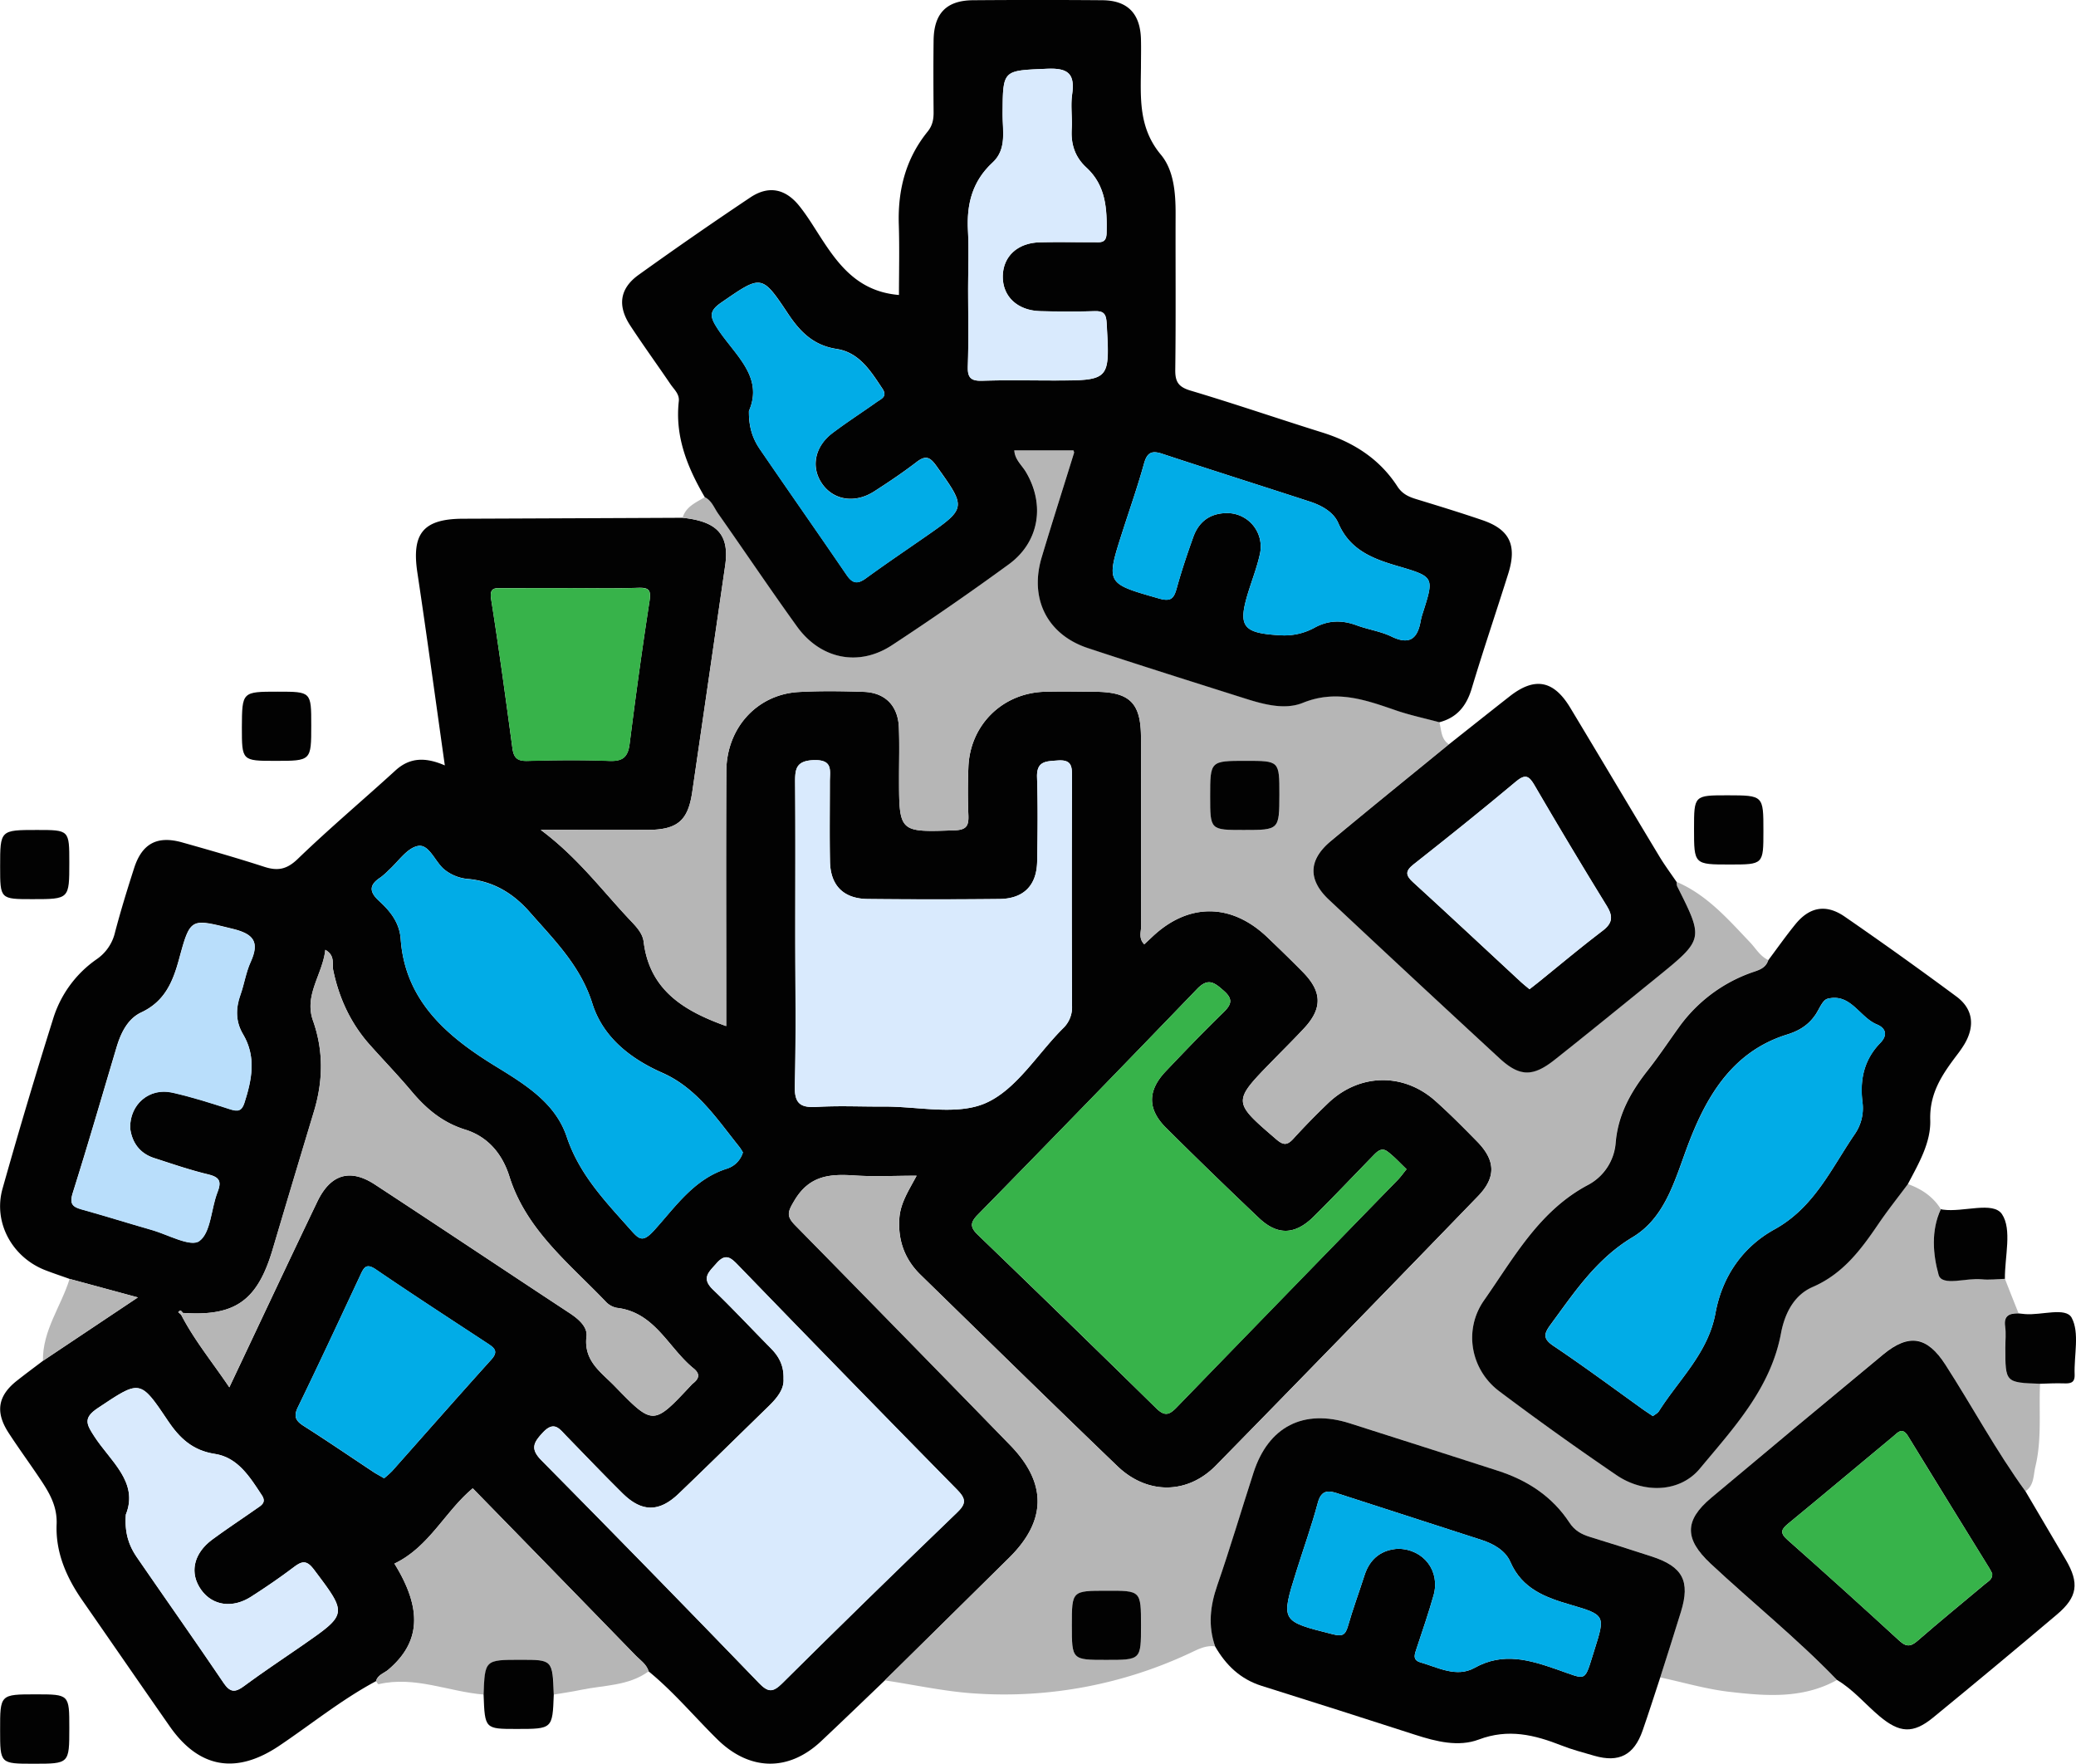
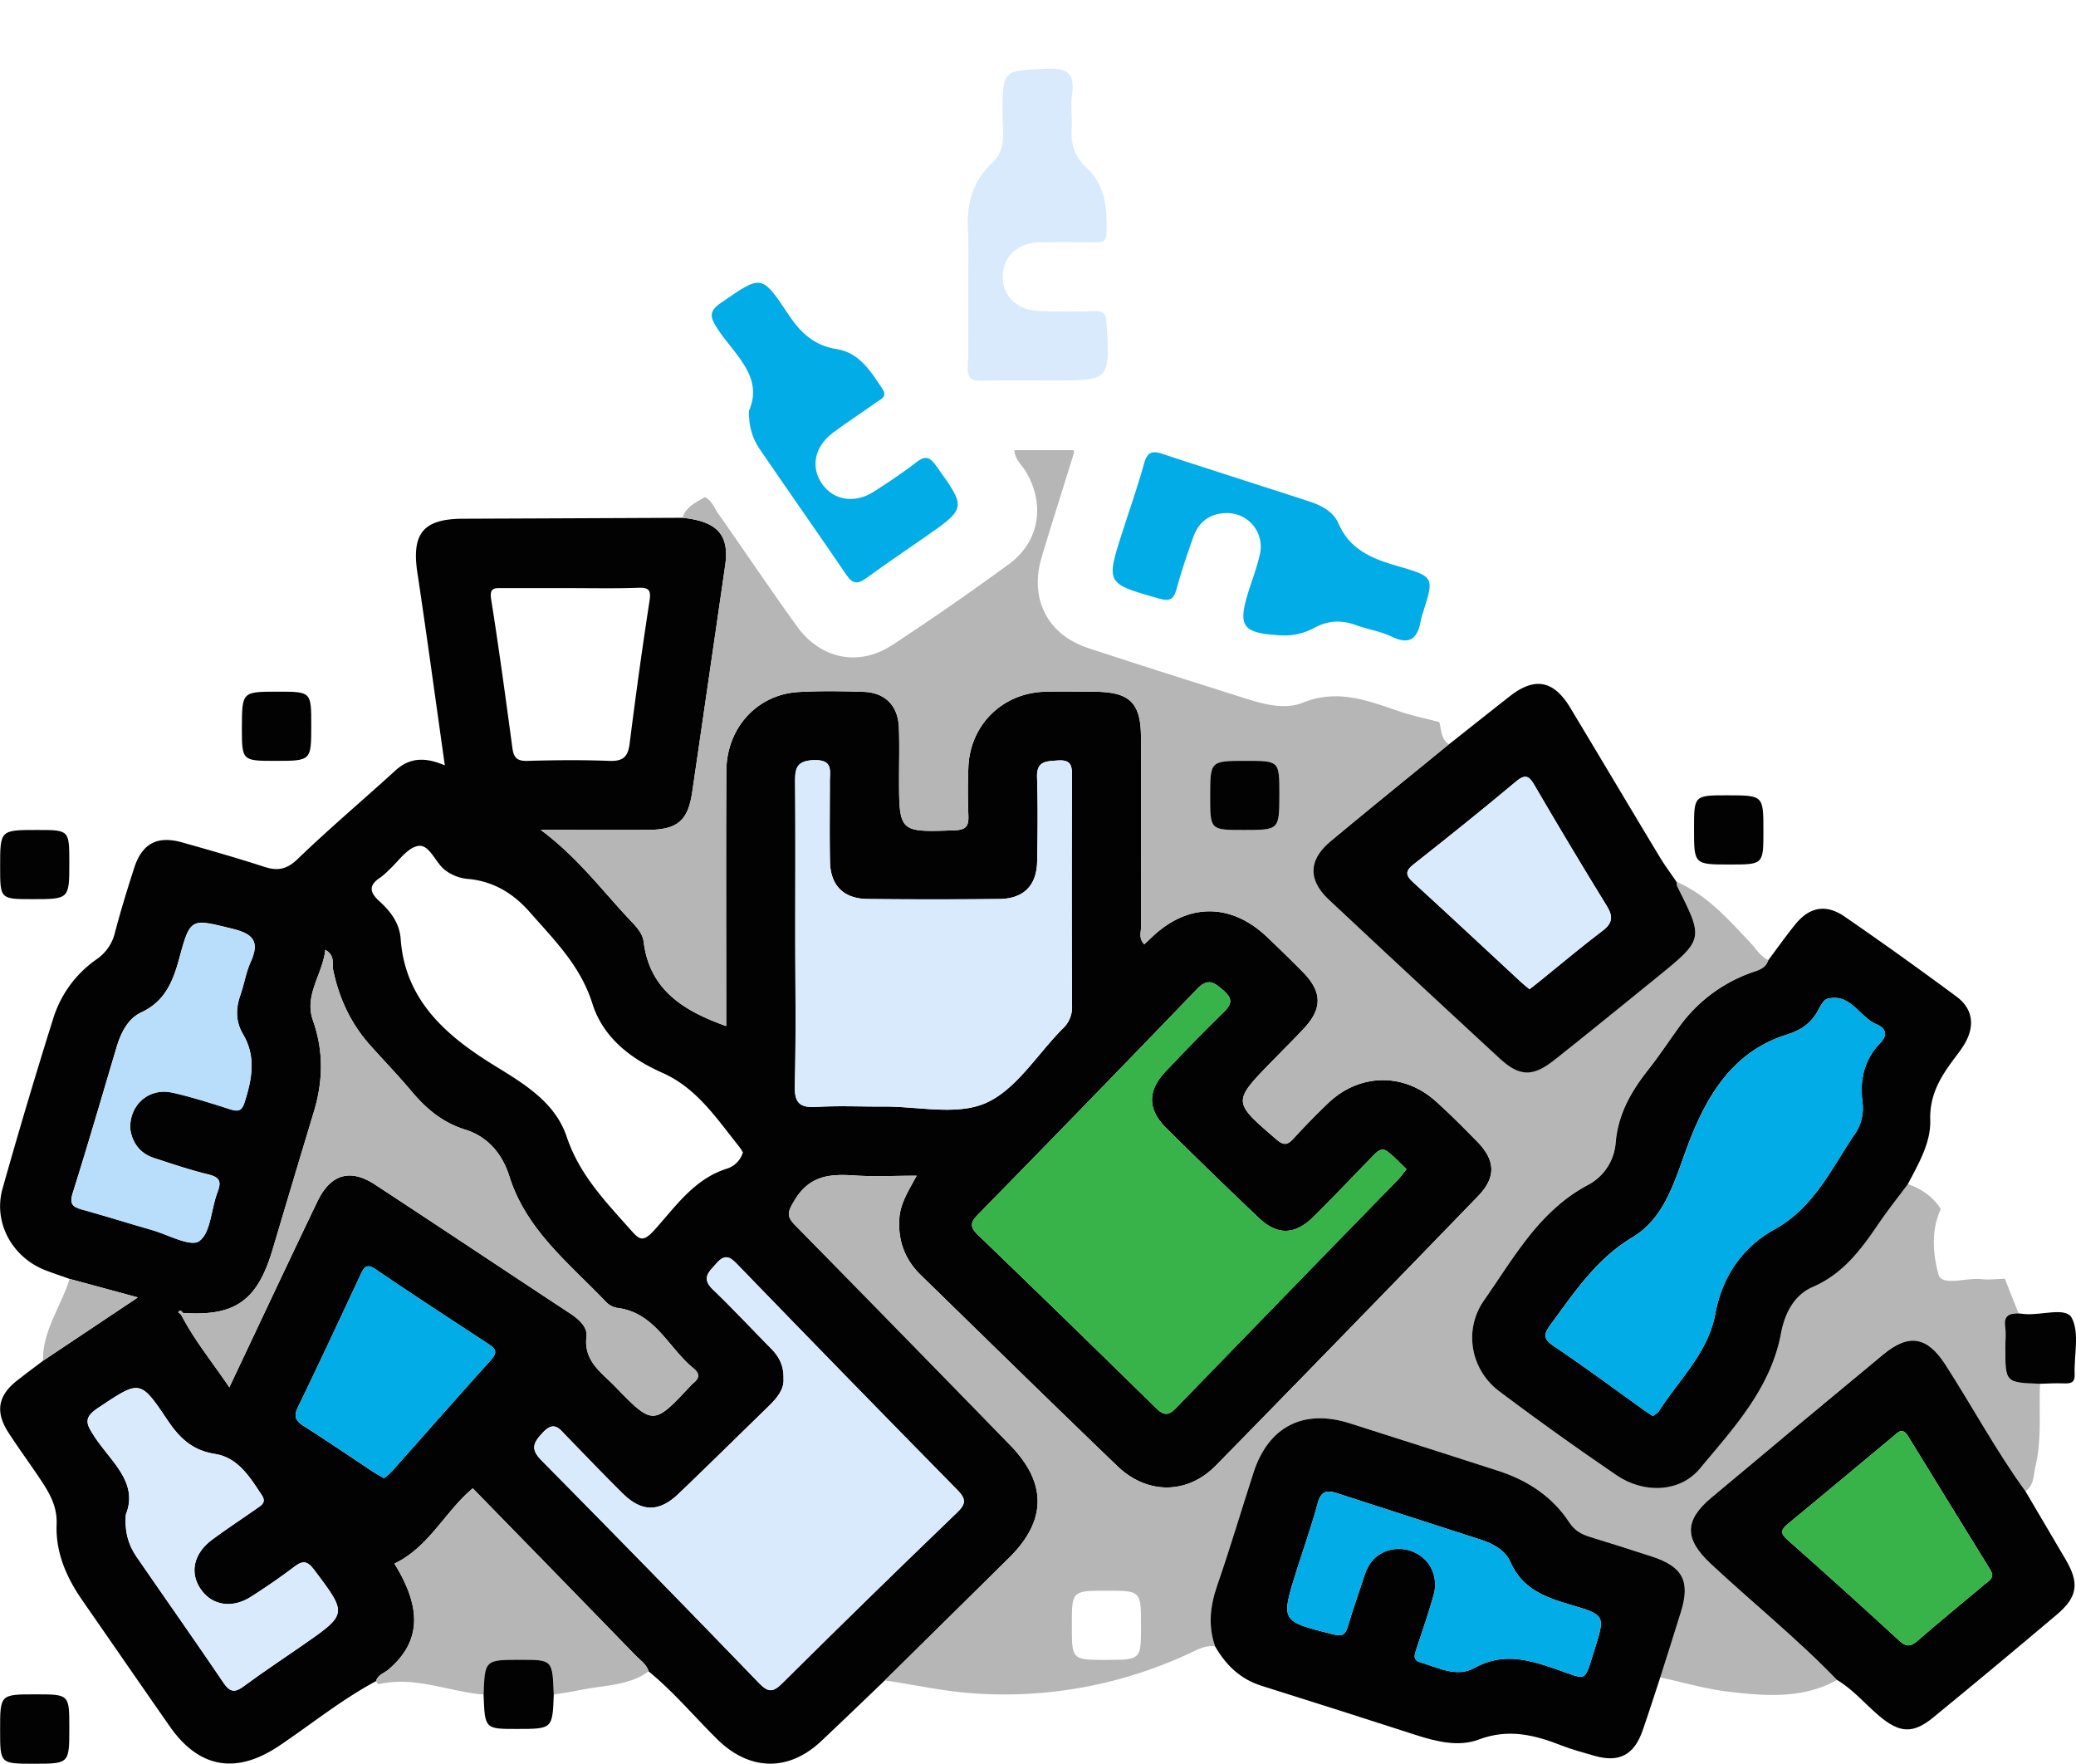
<svg xmlns="http://www.w3.org/2000/svg" viewBox="0 0 927.65 787.97">
  <defs>
    <style>.cls-1{fill:none;}.cls-2{clip-path:url(#clip-path);}.cls-3{fill:#020202;}.cls-4{fill:#b6b6b6;}.cls-5{fill:#37b34a;}.cls-6{fill:#d9eafd;}.cls-7{fill:#01ace7;}.cls-8{fill:#b9defb;}</style>
    <clipPath id="clip-path" transform="translate(-76.03 -138.75)">
      <rect class="cls-1" width="1080" height="1080" />
    </clipPath>
  </defs>
  <title>icono-toneladas-plastico-marea-verde</title>
  <g id="Capa_2" data-name="Capa 2">
    <g id="Capa_1-2" data-name="Capa 1">
      <g class="cls-2">
        <path class="cls-3" d="M244.05,889.87c-15.35,8.21-28.85,19.19-43.23,28.86-19.18,12.91-35.83,10.12-48.94-8.66s-26-37.5-39-56.22c-7.15-10.27-12.06-21.46-11.55-34.07.35-8.45-3.6-14.66-7.88-21-4.48-6.67-9.23-13.16-13.6-19.89-6.07-9.35-4.75-16.68,3.94-23.42,3.8-3,7.64-5.83,11.47-8.74l42.39-28.31-30.48-8.26c-3.59-1.28-7.21-2.48-10.76-3.85-14.9-5.72-23.52-21.32-19.24-36.51q10.68-37.92,22.5-75.54a50.48,50.48,0,0,1,19.44-26.86,20.06,20.06,0,0,0,8.35-12.23c2.53-9.59,5.45-19.1,8.5-28.55,3.53-11,10.33-14.62,21.44-11.5,12.33,3.47,24.65,7,36.85,10.95,5.95,1.9,10,1.1,14.85-3.58,14.09-13.61,29.11-26.24,43.58-39.46,6.54-6,13.57-6,22.12-2.31-4.15-29.28-8-57.77-12.28-86.21-2.6-17.41,2.64-23.89,20.21-24q49.17-.19,98.33-.42c15.58,1.62,21,7.68,19,21.42q-7.34,50.58-14.71,101.13c-1.88,12.85-6.62,16.85-20,16.9-15.25.05-30.5,0-47.69,0,16.78,12.49,27.8,27.6,40.57,41,2.47,2.6,5,5.42,5.42,9,2.69,21.72,18.1,30.92,36.88,37.65v-9.65c0-34.75-.13-69.5.06-104.25.1-19.38,13.81-34.33,32.39-35.36,9.63-.54,19.31-.39,28.95-.07s15.38,6.19,15.77,15.9c.3,7.39.08,14.8.08,22.2,0,24.83,0,24.62,24.85,23.76,5.49-.19,6.31-2.24,6.12-6.85-.29-7.07-.27-14.16,0-21.23.68-18.88,15.1-33.2,34-33.82,7.39-.24,14.8-.07,22.2,0,15.93,0,20.91,4.9,20.93,20.54,0,28,0,56,.08,84,0,2.63-1.27,5.65,1.39,8.28,1.27-1.19,2.42-2.24,3.55-3.32,16.1-15.26,35.32-15.21,51.45.19,5.35,5.11,10.67,10.26,15.86,15.54,8.64,8.78,8.8,16.27.53,25.14-4.6,4.94-9.41,9.69-14.13,14.53-17.9,18.35-17.81,18.25,1.65,35,3.21,2.77,4.94,2.85,7.72-.21,5-5.48,10.17-10.76,15.51-15.88,13.9-13.29,33.6-13.75,47.94-1,6.48,5.77,12.61,12,18.68,18.17,8.24,8.43,8.51,16,.36,24.4q-58.41,60.34-117.14,120.36c-12.8,13-30.75,13-44,.23-29.47-28.31-58.66-56.91-87.91-85.44-7.09-6.9-10.19-15.38-9.5-25.3.47-6.84,4.22-12.45,7.71-19-10,0-19,.48-27.9-.12-10.92-.73-20,0-26.66,11.14-3.11,5.21-3.78,7,.46,11.29q48.13,48.78,95.84,98,24.82,25.44-.35,50.34-27.78,27.43-55.59,54.83c-9.52,9.1-19,18.26-28.58,27.26-14.52,13.6-31.9,13.19-46.21-.86-10.29-10.11-19.55-21.26-30.76-30.43-1-3.29-3.83-5-6-7.3q-36.22-37.29-72.59-74.48c-12.29,10.19-19.46,26.24-35,33.63,12.62,20.44,11.66,35.2-2.79,47.44C247.6,886.37,244.8,887.05,244.05,889.87ZM157.7,725.34c-.55-1-1.21-1.44-2-.32,0,0,.82.71,1.25,1.08,5.79,11.26,13.74,20.92,21.57,32.5,13.72-29,26.38-56,39.28-82.9,5.91-12.33,14.66-15,25.78-7.7,29,19,57.91,38.31,86.91,57.39,4,2.62,8.15,6.17,7.62,10.46-1.33,11,6.49,15.94,12.54,22.17,17.25,17.76,17.3,17.72,34.2-.34a5.48,5.48,0,0,1,.67-.69c2.81-2.11,3.61-4.29.45-6.84-11.3-9.17-17.25-25.08-34.31-27.06a9.14,9.14,0,0,1-5-2.82c-16.33-17.08-35.48-32-43-55.9-3.19-10.13-9.59-17.73-19.74-20.91s-17.34-9.25-23.88-17c-6-7.14-12.48-13.86-18.7-20.82-8.55-9.58-13.76-20.8-16.39-33.33-.61-2.88,1-6.55-3.54-9.18-1.21,11-9.58,20.15-5.53,31.57,4.82,13.6,4.55,27.06.44,40.68q-9.3,30.88-18.51,61.8C191,719.91,181.05,727,157.7,725.34Zm546.83-64.2c-3-2.85-5.59-5.77-8.65-8-2.71-1.95-4.74.4-6.56,2.26-8.75,9-17.37,18.08-26.27,26.91-8.3,8.22-16.18,8.49-24.46.64q-21-19.9-41.52-40.29c-8.37-8.31-8.31-16.67-.15-25.25,8.41-8.86,16.88-17.67,25.64-26.18,3.68-3.58,4.7-6,.26-9.86-4.12-3.63-6.93-5.89-11.85-.78q-48.83,50.71-98.13,101c-3.56,3.63-3.15,5.73.28,9q39.93,38.46,79.51,77.3c3.81,3.76,5.87,3.08,9.16-.31q49.31-50.93,98.81-101.66C701.91,664.59,703,663,704.53,661.14ZM426.14,754.8c.34,4.69-2.94,8.59-6.72,12.26-13.38,13-26.66,26.12-40.12,39-8.77,8.41-16.55,8.34-25.17-.19-8.46-8.37-16.68-17-25-25.53-3.11-3.2-5.47-7-10.54-1.58-4.25,4.56-5.73,7.3-.61,12.47q48.87,49.4,97.12,99.41c4.06,4.2,6.18,4.38,10.42.17q38.7-38.4,78-76.17c4.21-4,4.31-6.13.16-10.35Q454.62,754.49,406,704.15c-3.29-3.39-5.66-5.72-9.8-1-3.32,3.81-7,6.56-1.61,11.75,8.83,8.44,17.14,17.43,25.75,26.1C423.91,744.6,426.33,748.58,426.14,754.8Zm5.25-198.51c0,22.51.38,45-.2,67.52-.21,8,2.44,9.93,9.85,9.49,9.93-.58,19.93-.09,29.9-.15,15.42-.1,32.82,4.14,45.72-1.64,13.64-6.1,22.92-21.85,34.28-33.21a13,13,0,0,0,4.13-10.14q-.24-51.13,0-102.26c0-4.79-.19-7.84-6.41-7.38-5.26.39-9.46.21-9.23,7.5.4,12.53.28,25.08.05,37.62-.2,10.76-6.06,16.65-16.85,16.77q-29.43.32-58.85,0c-10.82-.12-16.66-6-16.87-16.74-.23-11.89-.06-23.79-.06-35.69,0-4.93,1.51-9.88-7.15-9.61-8.27.25-8.42,4.33-8.37,10.4C431.5,511.27,431.39,533.78,431.39,556.29ZM408,653.6c-.6-.92-1.06-1.77-1.66-2.52-10-12.46-18.88-26.17-34.3-33-14.43-6.36-26.64-16-31.33-31-5.31-16.85-16.94-28.25-27.86-40.7-7.31-8.35-16-13.71-27.16-14.89A19.42,19.42,0,0,1,274.31,527c-4-3.52-6.61-11.24-11.55-10.28s-8.77,7-13.1,10.87a32.83,32.83,0,0,1-3.61,3.19c-5,3.23-5.22,6.3-.68,10.45,5,4.56,9.19,9.71,9.71,17.13,2,27.78,21.1,43.7,42.21,56.66,13.58,8.33,26.93,16.5,32,31.7,5.7,17,17.36,28.91,28.61,41.59,3.76,4.24,5.38,5.7,10.45.11,9.51-10.48,17.77-22.92,32.57-27.56A10.84,10.84,0,0,0,408,653.6ZM134.2,642.86c-.27-10.74,8.62-18.24,18.78-16,8.74,1.94,17.31,4.71,25.85,7.44,3.37,1.07,5.18.9,6.4-2.87,3.33-10.34,5.39-20.51-.61-30.64-3.34-5.63-3.34-11.49-1.17-17.6,1.71-4.83,2.46-10,4.56-14.67,4.08-9,1.39-12.52-8.13-14.84-18.53-4.52-18.76-5.24-23.8,13.37-2.8,10.32-6.4,19.08-16.94,24-5.95,2.79-9,8.9-10.94,15.25-6.51,21.79-12.81,43.64-19.65,65.32-1.45,4.6-.5,6.19,3.77,7.38,10.49,2.91,20.88,6.18,31.35,9.18,7.33,2.1,17.49,7.85,21.39,5,5.2-3.75,5.24-14.34,8.12-21.76,1.87-4.81,1.08-6.72-4.12-8-8.08-1.93-16-4.66-23.9-7.22C138.28,654.09,135,649,134.2,642.86Zm-1.93,172.55c-.64,8.16,1.35,13.88,4.87,19,12.91,18.77,26.06,37.38,38.83,56.25,2.93,4.33,5.17,4.32,9.1,1.42,8.51-6.28,17.35-12.14,26.05-18.17,20.37-14.13,20.21-14,5.2-33.93-3.28-4.35-5.38-3.82-9.07-1-6.13,4.64-12.51,9-19,13.15-8.33,5.35-17.2,4-22.25-3-5.38-7.45-3.58-16.25,4.92-22.54,6.45-4.76,13.17-9.16,19.73-13.78,2.06-1.44,4.59-2.71,2.41-6-5.35-8.12-10.71-16.88-21-18.48-10-1.55-15.79-7.07-21.05-14.91-12.46-18.58-12.43-18.06-31.19-5.6-6.64,4.42-5.17,7.22-1.69,12.58C125.32,791.56,138.1,800.91,132.27,815.41ZM331.48,401.52c-10.27,0-20.53,0-30.79,0-3.34,0-6.05-.48-5.2,4.92C299,428.57,302,450.79,305,473c.58,4.35,2.18,5.83,6.69,5.7,12.18-.34,24.39-.47,36.56,0,6,.24,8.36-1.65,9.11-7.57,2.69-21.29,5.6-42.56,8.89-63.77.75-4.85-.1-6.14-4.95-6C351.37,401.74,341.42,401.52,331.48,401.52Zm-83.82,397.7a43.1,43.1,0,0,0,3.63-3.27c14.75-16.58,29.39-33.26,44.26-49.74,3.44-3.81,1.21-5.34-1.75-7.29-16.65-10.94-33.37-21.79-49.82-33-4.19-2.86-5.3-1-6.85,2.36-9.25,19.77-18.44,39.56-28,59.2-2.08,4.28-.87,6.16,2.72,8.45,10.57,6.72,20.93,13.8,31.38,20.72C244.56,797.48,246,798.21,247.66,799.22Z" transform="translate(-76.03 -138.75)" />
        <path class="cls-4" d="M471.39,889.52q27.8-27.4,55.59-54.83,25.17-24.86.35-50.34-47.87-49.05-95.84-98c-4.24-4.29-3.57-6.08-.46-11.29,6.63-11.11,15.74-11.87,26.66-11.14,8.91.6,17.9.12,27.9.12-3.49,6.55-7.24,12.16-7.71,19-.69,9.92,2.41,18.4,9.5,25.3,29.25,28.53,58.44,57.13,87.91,85.44,13.28,12.74,31.23,12.78,44-.23Q678.2,733.68,736.46,673.2c8.15-8.41,7.88-16-.36-24.4-6.07-6.22-12.2-12.4-18.68-18.17-14.34-12.79-34-12.33-47.94,1-5.34,5.12-10.54,10.4-15.51,15.88-2.78,3.06-4.51,3-7.72.21-19.46-16.77-19.55-16.67-1.65-35,4.72-4.84,9.53-9.59,14.13-14.53,8.27-8.87,8.11-16.36-.53-25.14-5.19-5.28-10.51-10.43-15.86-15.54-16.13-15.4-35.35-15.45-51.45-.19-1.13,1.08-2.28,2.13-3.55,3.32-2.66-2.63-1.37-5.65-1.39-8.28-.11-28,0-56-.08-84,0-15.64-5-20.5-20.93-20.54-7.4,0-14.81-.19-22.2,0-18.94.62-33.36,14.94-34,33.82-.26,7.07-.28,14.16,0,21.23.19,4.61-.63,6.66-6.12,6.85-24.86.86-24.85,1.07-24.85-23.76,0-7.4.22-14.81-.08-22.2-.39-9.71-6.13-15.58-15.77-15.9s-19.32-.47-28.95.07c-18.58,1-32.29,16-32.39,35.36-.19,34.75-.06,69.5-.06,104.25v9.65c-18.78-6.73-34.19-15.93-36.88-37.65-.44-3.54-2.95-6.36-5.42-9-12.77-13.42-23.79-28.53-40.57-41,17.19,0,32.44,0,47.69,0,13.34-.05,18.08-4.05,20-16.9q7.39-50.55,14.71-101.13c2-13.74-3.38-19.8-19-21.42,1.46-5.07,6-6.81,9.93-9.24,3.11,1.51,4.16,4.75,5.95,7.3,11.82,16.81,23.25,33.89,35.29,50.53,10.55,14.59,27.63,18,42.45,8.3q26.55-17.44,52.22-36.21c13.62-10,16.24-26.65,7.59-41.22-1.82-3.07-5-5.55-5.18-9.68H555.7c.14.53.35.86.27,1.1-4.82,15.59-9.81,31.13-14.49,46.77-5.53,18.49,2.54,34.5,20.67,40.5,23.42,7.75,47,15.15,70.48,22.6,8.37,2.65,17.64,5.07,25.57,1.86,15.27-6.17,28.61-1.09,42.48,3.67,6,2.07,12.33,3.38,18.5,5,1,3.47.65,7.53,4.25,9.89-17.61,14.4-35.31,28.69-52.79,43.25-10,8.31-10.3,17.23-.83,26.13q38,35.63,76.23,70.87c9,8.27,14.9,8.39,24.63.68,15.35-12.16,30.54-24.55,45.75-36.88,21-17,21-17,9-40.68a5.71,5.71,0,0,1-.23-1.88c13.58,5.79,23,16.69,32.82,27,2.62,2.75,4.49,6.24,8.16,7.91-1.27,4-4.89,4.58-8.2,5.82a67.77,67.77,0,0,0-31.75,24.15c-4.7,6.52-9.18,13.2-14.13,19.52-7.45,9.5-13.07,19.49-14.15,32A23.38,23.38,0,0,1,785.82,668c-22,11.56-33.29,32.59-46.66,51.65-9.23,13.16-6,30.93,6.78,40.6q25.78,19.44,52.53,37.57c12.14,8.25,28.2,7.78,37.14-3,15.07-18.13,31.62-35.79,36.24-60.39,1.68-8.93,5.8-17.12,14.17-20.75,13.54-5.87,21.57-16.67,29.37-28.16,4.13-6.09,8.75-11.86,13.14-17.77,6.09,2.19,11.26,5.6,14.74,11.21-4.48,9.6-3.47,20.37-1,29.29,1.47,5.33,12.5,1.24,19.18,2,3.43.39,7-.09,10.45-.19q3,7.71,6.1,15.4c-3.92,0-6.71.8-6,5.82.44,3.1.08,6.32.08,9.48,0,15.59,0,15.59,15.54,16.14-.58,12.38.87,24.87-2.09,37.12-.93,3.89-.51,8.3-4.41,11-13.17-18.13-23.75-37.9-35.87-56.7-8-12.49-16.22-14-27.72-4.49Q879,775.77,840.67,808c-12.1,10.14-11.95,18.45-.3,29.35,18.7,17.49,38.71,33.54,56.5,52-15.31,8.52-31.85,7.17-48.18,5.27-10.37-1.21-20.53-4.22-30.79-6.43,3.09-9.77,6.22-19.53,9.25-29.32,4.25-13.73.8-20.24-13.12-24.75-9.16-3-18.33-5.92-27.54-8.72-3.79-1.16-6.83-2.82-9.15-6.37-7.72-11.78-18.9-19-32.17-23.25-22-7-44-14.19-66-21.14-20.67-6.53-36.33,1.53-43,22-5.45,16.79-10.44,33.74-16.22,50.41-3.19,9.18-4.17,18.06-.95,27.28-4.42-.63-8.12,1.58-11.84,3.28a195.5,195.5,0,0,1-95.07,17.79C498.44,894.57,485,891.55,471.39,889.52ZM631.72,509.58c16,0,16,0,16-15.9,0-15,0-15-14.94-15-16,0-16,0-16,15.9C616.78,509.58,616.78,509.58,631.72,509.58ZM585.88,865c0-15.53,0-15.53-15.37-15.53-15.53,0-15.53,0-15.53,15.37,0,15.53,0,15.53,15.37,15.53C585.88,880.32,585.88,880.32,585.88,865Z" transform="translate(-76.03 -138.75)" />
-         <path class="cls-3" d="M719.18,461.44c-6.17-1.66-12.47-3-18.5-5-13.87-4.76-27.21-9.84-42.48-3.67-7.93,3.21-17.2.79-25.57-1.86-23.52-7.45-47.06-14.85-70.48-22.6-18.13-6-26.2-22-20.67-40.5,4.68-15.64,9.67-31.18,14.49-46.77.08-.24-.13-.57-.27-1.1H529.27c.21,4.13,3.36,6.61,5.18,9.68,8.65,14.57,6,31.26-7.59,41.22Q501.23,409.55,474.64,427c-14.82,9.74-31.9,6.29-42.45-8.3-12-16.64-23.47-33.72-35.29-50.53-1.79-2.55-2.84-5.79-5.95-7.3-7.72-13.23-13.37-27-11.6-42.83.37-3.23-2.09-5.26-3.68-7.59-5.95-8.76-12.18-17.35-18-26.22s-4.75-16.59,3.71-22.67q24.66-17.7,49.9-34.58c8.27-5.54,15.82-3.88,22,3.89,2,2.51,3.82,5.17,5.56,7.86,9.38,14.52,17.85,30.06,38.88,31.81,0-9.67.28-20.66-.07-31.62-.47-15.35,3.13-29.33,12.87-41.36,2.24-2.77,2.72-5.56,2.68-8.86-.09-10.61-.13-21.23,0-31.85.14-12.1,5.7-17.89,17.57-18q29-.23,57.91,0c11.27.11,16.88,6,17.18,17.44.11,4.18,0,8.36,0,12.54-.14,13.68-1.13,27,8.88,39,5.86,7,6.63,17.18,6.6,26.69-.08,23.16.15,46.32-.15,69.48-.07,5.45,1.52,7.68,6.88,9.28,19.67,5.86,39.08,12.53,58.67,18.65,14,4.37,25.69,11.76,33.72,24.17,2.15,3.31,5,4.62,8.47,5.67,9.81,3,19.62,6,29.34,9.32C750.56,375.23,754,382.25,750,395c-5.38,17.13-11.17,34.14-16.33,51.33C731.33,454.11,727.13,459.39,719.18,461.44ZM623.78,368a15,15,0,0,1,15.13,18.71c-1.2,5.3-3.14,10.44-4.79,15.63-5.22,16.47-3.1,19.37,14.74,20.27a27.91,27.91,0,0,0,14.81-3.56c6.11-3.27,12.17-3.29,18.57-.92,5.11,1.89,10.69,2.68,15.54,5,8.09,3.93,11.68,1,13.07-6.95a28.41,28.41,0,0,1,1-3.72c5-15.73,5.1-16-10.85-20.68-11.37-3.32-21.72-7.13-26.94-19.29-2.15-5-7.48-7.92-12.79-9.65-22-7.17-44-14.11-65.91-21.35-4.73-1.57-6.77-.54-8.14,4.4-2.83,10.19-6.34,20.19-9.58,30.27-7.52,23.43-7.45,23.2,16.32,30,5.38,1.53,6.64-.11,7.9-4.66,2.13-7.72,4.7-15.34,7.4-22.88C611.66,372,616.49,368.19,623.78,368ZM508.63,267.81c0,11.57.27,23.14-.11,34.69-.17,5.14,1.49,6.53,6.47,6.37,10.58-.35,21.19-.11,31.79-.11,25.37,0,25.24,0,23.78-25.58-.24-4.19-1.29-5.55-5.49-5.4-8,.29-16.06.23-24.09,0-10.37-.25-17-6.63-16.84-15.75.2-8.79,6.62-14.79,16.55-15,8-.21,16.06,0,24.09-.05,2.84,0,5.64.64,5.75-4.05.25-10.85-.34-21.31-9-29.28-5.15-4.72-7-10.46-6.59-17.29.3-5.12-.53-10.36.19-15.4,1.32-9.17-1.69-11.89-11.18-11.48-19.82.86-19.76.26-19.89,20-.06,7.56,2,15.92-4.47,21.9-9.08,8.37-11.66,18.62-11,30.45C509,250.45,508.63,259.14,508.63,267.81Zm-97.95,54.58c-.1,7.16,1.69,12.34,4.81,16.9,12.9,18.84,26,37.52,38.88,56.37,2.61,3.83,4.88,4.17,8.58,1.47,8.56-6.25,17.36-12.19,26.08-18.24,19.06-13.21,18.92-13.1,5.42-32-2.9-4.06-4.84-4.79-8.87-1.7-6.11,4.69-12.54,9-19,13.15-8.49,5.43-18,3.91-23.13-3.39s-3.5-16.64,4.67-22.8c6.41-4.83,13.19-9.18,19.74-13.84,1.95-1.38,4.86-2.37,2.51-5.89-5.22-7.85-10.36-16.22-20.47-17.77-10.29-1.57-16.29-7.57-21.7-15.71-11.84-17.8-11.9-17.39-29.9-5-5.45,3.76-5.09,6.22-1.85,11.28C403.91,297,417.5,306.78,410.68,322.39Z" transform="translate(-76.03 -138.75)" />
        <path class="cls-3" d="M928.53,667.82c-4.39,5.91-9,11.68-13.14,17.77-7.8,11.49-15.83,22.29-29.37,28.16-8.37,3.63-12.49,11.82-14.17,20.75-4.62,24.6-21.17,42.26-36.24,60.39-8.94,10.75-25,11.22-37.14,3q-26.7-18.15-52.53-37.57c-12.82-9.67-16-27.44-6.78-40.6,13.37-19.06,24.69-40.09,46.66-51.65A23.38,23.38,0,0,0,798,649.21c1.08-12.5,6.7-22.49,14.15-32,5-6.32,9.43-13,14.13-19.52A67.77,67.77,0,0,1,858,573.55c3.31-1.24,6.93-1.8,8.2-5.82,4-5.35,7.86-10.83,12.07-16,6.29-7.76,13.67-9.2,22-3.48q25.28,17.44,50,35.75c7.45,5.53,8.33,13.21,3.55,21.28a52.37,52.37,0,0,1-3.27,4.73c-6.54,8.66-12.38,17-12,29.16C938.87,649.35,933.3,658.73,928.53,667.82ZM814.62,771.46c.88-.71,2.09-1.28,2.7-2.23,9-14.22,22-26,25.25-43.79,3-16.29,12.09-29.55,26.42-37.45,17.81-9.83,25.43-27.38,36-42.77a20.31,20.31,0,0,0,3.28-13.87c-1.28-10.14.64-19.12,7.94-26.62,3.36-3.45,2.56-6.59-1.53-8.28-7.77-3.21-11.69-14.1-22.05-11.46-2.16.55-3.57,4.35-5.14,6.77-3.12,4.8-7.33,7.47-12.92,9.21-25.28,7.86-36.81,29-45,51.27-5.55,15.15-10,30.84-24,39.26-16.24,9.75-25.92,24.47-36.55,38.9-3,4.09-3.83,6.32,1.15,9.67C783.81,749.22,797,759,810.3,768.54,811.61,769.47,813,770.34,814.62,771.46Z" transform="translate(-76.03 -138.75)" />
        <path class="cls-3" d="M619,874.35c-3.22-9.22-2.24-18.1.95-27.28,5.78-16.67,10.77-33.62,16.22-50.41,6.66-20.52,22.32-28.58,43-22,22,6.95,44,14.1,66,21.14,13.27,4.24,24.45,11.47,32.17,23.25,2.32,3.55,5.36,5.21,9.15,6.37,9.21,2.8,18.38,5.75,27.54,8.72,13.92,4.51,17.37,11,13.12,24.75-3,9.79-6.16,19.55-9.25,29.32-2.62,7.92-5.13,15.87-7.88,23.74-3.85,11-10.57,14.44-21.62,11.24-4.92-1.43-9.92-2.73-14.68-4.61-12.05-4.74-23.71-7.6-36.9-2.63-9.06,3.41-19,.91-28.38-2.11q-34.32-11.1-68.73-21.9C630.21,888.93,623.8,882.66,619,874.35Zm81.8-43.63c11.47.15,18.83,10,15.84,20.7-2.25,8-5,15.9-7.6,23.8-.86,2.58-2,5.18,1.67,6.24,7.94,2.31,16.21,6.94,24.22,2.46,12.8-7.14,24.57-3.54,36.93.75,13.71,4.75,11.95,6,16.61-8.69,4.86-15.38,5-15.67-10.57-20.22-11.37-3.31-21.71-7.08-27-19.22-2.15-4.95-7.4-8-12.75-9.73-21.63-7-43.3-14-64.95-21-4.4-1.42-7-.71-8.35,4.49-2.73,10.2-6.32,20.18-9.48,30.27-7.11,22.64-7.05,22.47,16.13,28.32,4.18,1.05,5.66.54,6.83-3.52,2.21-7.69,5-15.22,7.44-22.84S693.6,831.12,700.77,830.72Z" transform="translate(-76.03 -138.75)" />
        <path class="cls-3" d="M896.87,889.32c-17.79-18.48-37.8-34.53-56.5-52-11.65-10.9-11.8-19.21.3-29.35q38.33-32.16,76.88-64.06c11.5-9.51,19.67-8,27.72,4.49,12.12,18.8,22.7,38.57,35.87,56.7q9,15.28,18,30.56c6.07,10.37,5.27,16.6-3.9,24.36q-27.54,23.29-55.45,46.15c-8.94,7.31-14.95,6.88-23.93-.66C909.48,900.15,904.14,893.61,896.87,889.32Zm69.37-47.52c-.35-.67-.75-1.54-1.25-2.36-12.12-19.67-24.31-39.3-36.34-59-2.61-4.29-4.62-1.63-6.75.15-15.57,12.92-31.07,25.94-46.7,38.79-3,2.48-4.14,4.07-.53,7.26q25.27,22.35,50.1,45.19c3,2.75,5,2.71,8.05.06,9.94-8.64,20.16-17,30.24-25.44C964.47,845.25,966.45,844.4,966.24,841.8Z" transform="translate(-76.03 -138.75)" />
        <path class="cls-3" d="M825.22,532.82a5.71,5.71,0,0,0,.23,1.88c11.92,23.66,11.94,23.68-9,40.68-15.21,12.33-30.4,24.72-45.75,36.88-9.73,7.71-15.66,7.59-24.63-.68q-38.26-35.28-76.23-70.87c-9.47-8.9-9.15-17.82.83-26.13,17.48-14.56,35.18-28.85,52.79-43.25,9.06-7.17,18.1-14.37,27.19-21.49,11.13-8.72,19.57-7.22,27,5.06,13.27,22,26.33,44.05,39.57,66C819.65,525,822.53,528.86,825.22,532.82Zm-65.74,47.9c1.51-1.18,2.76-2.13,4-3.11,9.51-7.67,18.86-15.54,28.58-22.92,4.57-3.46,4.88-6.43,1.93-11.22q-16.43-26.64-32.17-53.7c-2.47-4.25-4.06-5.42-8.38-1.82-15,12.57-30.34,24.83-45.74,37-3.88,3.06-3.58,4.94-.15,8.07,16.15,14.73,32.1,29.67,48.14,44.52C756.8,578.55,758,579.5,759.48,580.72Z" transform="translate(-76.03 -138.75)" />
        <path class="cls-4" d="M244.05,889.87c.75-2.82,3.55-3.5,5.43-5.09,14.45-12.24,15.41-27,2.79-47.44,15.5-7.39,22.67-23.44,35-33.63q36.33,37.24,72.59,74.48c2.19,2.25,5.05,4,6,7.3-9,6.6-20,6.12-30.31,8.29-4,.84-8,1.39-12,2.08-.57-15.54-.57-15.54-14.72-15.54-16.07,0-16.07,0-16.64,15.54-15.67-1.27-30.76-8.43-47-4.63C244.92,891.29,244.43,890.34,244.05,889.87Z" transform="translate(-76.03 -138.75)" />
        <path class="cls-3" d="M864,510c0,15,0,15-15,15-16,0-16,0-16-15.92,0-15,0-15,15-15C864,494.12,864,494.12,864,510Z" transform="translate(-76.03 -138.75)" />
        <path class="cls-3" d="M107,524.14c0,16.34,0,16.34-16.5,16.34-14.41,0-14.41,0-14.41-14.57,0-16.34,0-16.34,16.5-16.34C107,509.57,107,509.57,107,524.14Z" transform="translate(-76.03 -138.75)" />
        <path class="cls-3" d="M200.17,447.78c14.94,0,14.94,0,14.94,15,0,15.91,0,15.91-16,15.91-15,0-15,0-15-15C184.2,447.78,184.2,447.78,200.17,447.78Z" transform="translate(-76.03 -138.75)" />
-         <path class="cls-3" d="M971.91,710.12c-3.49.1-7,.58-10.45.19-6.68-.75-17.71,3.34-19.18-2-2.48-8.92-3.49-19.69,1-29.29l.94.18c9.1,1.27,22.37-3.86,26.37,2C975.19,688.06,971.81,700.27,971.91,710.12Z" transform="translate(-76.03 -138.75)" />
        <path class="cls-3" d="M987.64,757c-15.54-.55-15.54-.55-15.54-16.14,0-3.16.36-6.38-.08-9.48-.72-5,2.07-5.87,6-5.82,1,.1,1.91.22,2.87.3,7.23.63,18.22-3.24,20.85,1.63,3.63,6.75,1,16.79,1.33,25.42.13,3.82-2,4-4.84,3.91C994.7,756.7,991.17,756.89,987.64,757Z" transform="translate(-76.03 -138.75)" />
        <path class="cls-3" d="M292.12,895.86c.57-15.54.57-15.54,16.64-15.54,14.15,0,14.15,0,14.72,15.54-.56,15.36-.56,15.36-16.64,15.36C292.68,911.22,292.68,911.22,292.12,895.86Z" transform="translate(-76.03 -138.75)" />
        <path class="cls-3" d="M92,895.76c15,0,15,0,15,15,0,16,0,16-15.92,16-15,0-15,0-15-14.95C76.06,895.76,76.06,895.76,92,895.76Z" transform="translate(-76.03 -138.75)" />
        <path class="cls-4" d="M107.13,710.15l30.48,8.26L95.22,746.72C95,733.17,103.34,722.4,107.13,710.15Z" transform="translate(-76.03 -138.75)" />
        <path class="cls-5" d="M704.53,661.14c-1.54,1.89-2.62,3.45-3.93,4.79q-49.41,50.82-98.81,101.66c-3.29,3.39-5.35,4.07-9.16.31Q553.12,729,513.12,690.6c-3.43-3.3-3.84-5.4-.28-9q49.26-50.3,98.13-101c4.92-5.11,7.73-2.85,11.85.78,4.44,3.9,3.42,6.28-.26,9.86-8.76,8.51-17.23,17.32-25.64,26.18-8.16,8.58-8.22,16.94.15,25.25q20.52,20.39,41.52,40.29c8.28,7.85,16.16,7.58,24.46-.64,8.9-8.83,17.52-17.94,26.27-26.91,1.82-1.86,3.85-4.21,6.56-2.26C698.94,655.37,701.5,658.29,704.53,661.14Z" transform="translate(-76.03 -138.75)" />
        <path class="cls-6" d="M426.14,754.8c.19-6.22-2.23-10.2-5.78-13.77-8.61-8.67-16.92-17.66-25.75-26.1-5.43-5.19-1.71-7.94,1.61-11.75,4.14-4.75,6.51-2.42,9.8,1q48.69,50.25,97.72,100.17c4.15,4.22,4.05,6.32-.16,10.35q-39.31,37.79-78,76.17c-4.24,4.21-6.36,4-10.42-.17q-48.28-50-97.12-99.41c-5.12-5.17-3.64-7.91.61-12.47,5.07-5.43,7.43-1.62,10.54,1.58,8.3,8.54,16.52,17.16,25,25.53,8.62,8.53,16.4,8.6,25.17.19,13.46-12.91,26.74-26,40.12-39C423.2,763.39,426.48,759.49,426.14,754.8Z" transform="translate(-76.03 -138.75)" />
        <path class="cls-6" d="M431.39,556.29c0-22.51.11-45-.07-67.52-.05-6.07.1-10.15,8.37-10.4,8.66-.27,7.15,4.68,7.15,9.61,0,11.9-.17,23.8.06,35.69.21,10.75,6.05,16.62,16.87,16.74q29.42.3,58.85,0c10.79-.12,16.65-6,16.85-16.77.23-12.54.35-25.09-.05-37.62-.23-7.29,4-7.11,9.23-7.5,6.22-.46,6.43,2.59,6.41,7.38q-.22,51.14,0,102.26a13,13,0,0,1-4.13,10.14c-11.36,11.36-20.64,27.11-34.28,33.21-12.9,5.78-30.3,1.54-45.72,1.64-10,.06-20-.43-29.9.15-7.41.44-10.06-1.5-9.85-9.49C431.77,601.32,431.39,578.8,431.39,556.29Z" transform="translate(-76.03 -138.75)" />
-         <path class="cls-7" d="M408,653.6a10.84,10.84,0,0,1-7.06,7.28c-14.8,4.64-23.06,17.08-32.57,27.56-5.07,5.59-6.69,4.13-10.45-.11-11.25-12.68-22.91-24.61-28.61-41.59-5.1-15.2-18.45-23.37-32-31.7-21.11-13-40.24-28.88-42.21-56.66-.52-7.42-4.73-12.57-9.71-17.13-4.54-4.15-4.28-7.22.68-10.45a32.83,32.83,0,0,0,3.61-3.19c4.33-3.84,8.22-9.92,13.1-10.87s7.54,6.76,11.55,10.28a19.42,19.42,0,0,0,11.39,4.56c11.12,1.18,19.85,6.54,27.16,14.89,10.92,12.45,22.55,23.85,27.86,40.7,4.69,14.9,16.9,24.59,31.33,31,15.42,6.79,24.28,20.5,34.3,33C407,651.83,407.41,652.68,408,653.6Z" transform="translate(-76.03 -138.75)" />
        <path class="cls-4" d="M157.7,725.33c23.35,1.64,33.33-5.42,40.08-28.19q9.16-30.92,18.51-61.8c4.11-13.62,4.38-27.08-.44-40.68-4-11.42,4.32-20.58,5.53-31.57,4.58,2.63,2.93,6.3,3.54,9.18,2.63,12.53,7.84,23.75,16.39,33.33,6.22,7,12.71,13.68,18.7,20.82,6.54,7.79,13.87,13.91,23.88,17s16.55,10.78,19.74,20.91c7.52,23.88,26.67,38.82,43,55.9a9.14,9.14,0,0,0,5,2.82c17.06,2,23,17.89,34.31,27.06,3.16,2.55,2.36,4.73-.45,6.84a5.48,5.48,0,0,0-.67.69c-16.9,18.06-16.95,18.1-34.2.34-6.05-6.23-13.87-11.2-12.54-22.17.53-4.29-3.64-7.84-7.62-10.46-29-19.08-57.86-38.37-86.91-57.39-11.12-7.28-19.87-4.63-25.78,7.7-12.9,26.89-25.56,53.9-39.28,82.9-7.83-11.58-15.78-21.24-21.57-32.5Z" transform="translate(-76.03 -138.75)" />
        <path class="cls-8" d="M134.2,642.86c.76,6.12,4.08,11.23,11,13.46,7.92,2.56,15.82,5.29,23.9,7.22,5.2,1.24,6,3.15,4.12,8-2.88,7.42-2.92,18-8.12,21.76-3.9,2.81-14.06-2.94-21.39-5-10.47-3-20.86-6.27-31.35-9.18-4.27-1.19-5.22-2.78-3.77-7.38,6.84-21.68,13.14-43.53,19.65-65.32,1.89-6.35,5-12.46,10.94-15.25,10.54-5,14.14-13.71,16.94-24,5-18.61,5.27-17.89,23.8-13.37,9.52,2.32,12.21,5.85,8.13,14.84-2.1,4.63-2.85,9.84-4.56,14.67-2.17,6.11-2.17,12,1.17,17.6,6,10.13,3.94,20.3.61,30.64-1.22,3.77-3,3.94-6.4,2.87-8.54-2.73-17.11-5.5-25.85-7.44C142.82,624.62,133.93,632.12,134.2,642.86Z" transform="translate(-76.03 -138.75)" />
        <path class="cls-6" d="M132.27,815.41c5.83-14.5-7-23.85-14.18-35-3.48-5.36-5-8.16,1.69-12.58,18.76-12.46,18.73-13,31.19,5.6,5.26,7.84,11.07,13.36,21.05,14.91,10.34,1.6,15.7,10.36,21,18.48,2.18,3.32-.35,4.59-2.41,6-6.56,4.62-13.28,9-19.73,13.78-8.5,6.29-10.3,15.09-4.92,22.54,5.05,7,13.92,8.32,22.25,3,6.48-4.16,12.86-8.51,19-13.15,3.69-2.79,5.79-3.32,9.07,1,15,19.92,15.17,19.8-5.2,33.93-8.7,6-17.54,11.89-26.05,18.17-3.93,2.9-6.17,2.91-9.1-1.42-12.77-18.87-25.92-37.48-38.83-56.25C133.62,829.29,131.63,823.57,132.27,815.41Z" transform="translate(-76.03 -138.75)" />
-         <path class="cls-5" d="M331.48,401.52c9.94,0,19.89.22,29.83-.09,4.85-.15,5.7,1.14,4.95,6-3.29,21.21-6.2,42.48-8.89,63.77-.75,5.92-3.11,7.81-9.11,7.57-12.17-.51-24.38-.38-36.56,0-4.51.13-6.11-1.35-6.69-5.7-3-22.23-6-44.45-9.52-66.59-.85-5.4,1.86-4.93,5.2-4.92C311,401.54,321.21,401.52,331.48,401.52Z" transform="translate(-76.03 -138.75)" />
+         <path class="cls-5" d="M331.48,401.52C311,401.54,321.21,401.52,331.48,401.52Z" transform="translate(-76.03 -138.75)" />
        <path class="cls-7" d="M247.66,799.22c-1.7-1-3.1-1.74-4.4-2.6-10.45-6.92-20.81-14-31.38-20.72-3.59-2.29-4.8-4.17-2.72-8.45,9.53-19.64,18.72-39.43,28-59.2,1.55-3.32,2.66-5.22,6.85-2.36,16.45,11.24,33.17,22.09,49.82,33,3,2,5.19,3.48,1.75,7.29C280.68,762.69,266,779.37,251.29,796A43.1,43.1,0,0,1,247.66,799.22Z" transform="translate(-76.03 -138.75)" />
        <path class="cls-4" d="M156.9,726.1c-.43-.37-1.27-1.05-1.25-1.08.84-1.12,1.5-.71,2,.31Z" transform="translate(-76.03 -138.75)" />
        <path class="cls-3" d="M631.72,509.58c-14.94,0-14.94,0-14.94-15,0-15.9,0-15.9,16-15.9,14.94,0,14.94,0,14.94,15C647.68,509.58,647.68,509.58,631.72,509.58Z" transform="translate(-76.03 -138.75)" />
-         <path class="cls-3" d="M585.88,865c0,15.37,0,15.37-15.53,15.37-15.37,0-15.37,0-15.37-15.53,0-15.37,0-15.37,15.53-15.37C585.88,849.42,585.88,849.42,585.88,865Z" transform="translate(-76.03 -138.75)" />
        <path class="cls-7" d="M623.78,368c-7.29.19-12.12,4-14.51,10.64-2.7,7.54-5.27,15.16-7.4,22.88-1.26,4.55-2.52,6.19-7.9,4.66-23.77-6.78-23.84-6.55-16.32-30,3.24-10.08,6.75-20.08,9.58-30.27,1.37-4.94,3.41-6,8.14-4.4,21.93,7.24,44,14.18,65.91,21.35,5.31,1.73,10.64,4.62,12.79,9.65,5.22,12.16,15.57,16,26.94,19.29,16,4.66,15.86,4.95,10.85,20.68a28.41,28.41,0,0,0-1,3.72c-1.39,7.93-5,10.88-13.07,6.95-4.85-2.36-10.43-3.15-15.54-5-6.4-2.37-12.46-2.35-18.57.92a27.91,27.91,0,0,1-14.81,3.56c-17.84-.9-20-3.8-14.74-20.27,1.65-5.19,3.59-10.33,4.79-15.63A15,15,0,0,0,623.78,368Z" transform="translate(-76.03 -138.75)" />
        <path class="cls-6" d="M508.63,267.81c0-8.67.38-17.36-.09-26-.63-11.83,1.95-22.08,11-30.45,6.49-6,4.41-14.34,4.47-21.9.13-19.73.07-19.13,19.89-20,9.49-.41,12.5,2.31,11.18,11.48-.72,5,.11,10.28-.19,15.4-.39,6.83,1.44,12.57,6.59,17.29,8.68,8,9.27,18.43,9,29.28-.11,4.69-2.91,4-5.75,4.05-8,0-16.06-.16-24.09.05-9.93.26-16.35,6.26-16.55,15-.2,9.12,6.47,15.5,16.84,15.75,8,.19,16.07.25,24.09,0,4.2-.15,5.25,1.21,5.49,5.4,1.46,25.59,1.59,25.58-23.78,25.58-10.6,0-21.21-.24-31.79.11-5,.16-6.64-1.23-6.47-6.37C508.9,291,508.63,279.38,508.63,267.81Z" transform="translate(-76.03 -138.75)" />
        <path class="cls-7" d="M410.68,322.39c6.82-15.61-6.77-25.36-14.27-37.11-3.24-5.06-3.6-7.52,1.85-11.28,18-12.42,18.06-12.83,29.9,5,5.41,8.14,11.41,14.14,21.7,15.71,10.11,1.55,15.25,9.92,20.47,17.77,2.35,3.52-.56,4.51-2.51,5.89-6.55,4.66-13.33,9-19.74,13.84-8.17,6.16-9.89,15.39-4.67,22.8s14.64,8.82,23.13,3.39c6.5-4.16,12.93-8.46,19-13.15,4-3.09,6-2.36,8.87,1.7,13.5,18.87,13.64,18.76-5.42,32-8.72,6.05-17.52,12-26.08,18.24-3.7,2.7-6,2.36-8.58-1.47-12.86-18.85-26-37.53-38.88-56.37C412.37,334.73,410.58,329.55,410.68,322.39Z" transform="translate(-76.03 -138.75)" />
        <path class="cls-7" d="M814.62,771.46c-1.66-1.12-3-2-4.32-2.92C797,759,783.81,749.22,770.22,740.07c-5-3.35-4.16-5.58-1.15-9.67,10.63-14.43,20.31-29.15,36.55-38.9,14-8.42,18.44-24.11,24-39.26,8.16-22.22,19.69-43.41,45-51.27,5.59-1.74,9.8-4.41,12.92-9.21,1.57-2.42,3-6.22,5.14-6.77,10.36-2.64,14.28,8.25,22.05,11.46,4.09,1.69,4.89,4.83,1.53,8.28-7.3,7.5-9.22,16.48-7.94,26.62A20.31,20.31,0,0,1,905,645.22c-10.58,15.39-18.2,32.94-36,42.77-14.33,7.9-23.44,21.16-26.42,37.45-3.26,17.78-16.22,29.57-25.25,43.79C816.71,770.18,815.5,770.75,814.62,771.46Z" transform="translate(-76.03 -138.75)" />
        <path class="cls-7" d="M700.77,830.72c-7.17.4-12.52,4.15-15,11.81s-5.23,15.15-7.44,22.84c-1.17,4.06-2.65,4.57-6.83,3.52-23.18-5.85-23.24-5.68-16.13-28.32,3.16-10.09,6.75-20.07,9.48-30.27,1.39-5.2,3.95-5.91,8.35-4.49,21.65,7,43.32,14,64.95,21,5.35,1.75,10.6,4.78,12.75,9.73,5.27,12.14,15.61,15.91,27,19.22,15.57,4.55,15.43,4.84,10.57,20.22-4.66,14.71-2.9,13.44-16.61,8.69-12.36-4.29-24.13-7.89-36.93-.75-8,4.48-16.28-.15-24.22-2.46-3.64-1.06-2.53-3.66-1.67-6.24,2.63-7.9,5.35-15.78,7.6-23.8C719.6,840.72,712.24,830.87,700.77,830.72Z" transform="translate(-76.03 -138.75)" />
        <path class="cls-5" d="M966.24,841.8c.21,2.6-1.77,3.45-3.18,4.63-10.08,8.48-20.3,16.8-30.24,25.44-3.05,2.65-5.06,2.69-8.05-.06q-24.88-22.77-50.1-45.19c-3.61-3.19-2.49-4.78.53-7.26,15.63-12.85,31.13-25.87,46.7-38.79,2.13-1.78,4.14-4.44,6.75-.15,12,19.72,24.22,39.35,36.34,59C965.49,840.26,965.89,841.13,966.24,841.8Z" transform="translate(-76.03 -138.75)" />
        <path class="cls-6" d="M759.48,580.72c-1.44-1.22-2.68-2.17-3.81-3.22-16-14.85-32-29.79-48.14-44.52-3.43-3.13-3.73-5,.15-8.07,15.4-12.13,30.7-24.39,45.74-37,4.32-3.6,5.91-2.43,8.38,1.82q15.76,27,32.17,53.7c2.95,4.79,2.64,7.76-1.93,11.22-9.72,7.38-19.07,15.25-28.58,22.92C762.24,578.59,761,579.54,759.48,580.72Z" transform="translate(-76.03 -138.75)" />
      </g>
    </g>
  </g>
</svg>